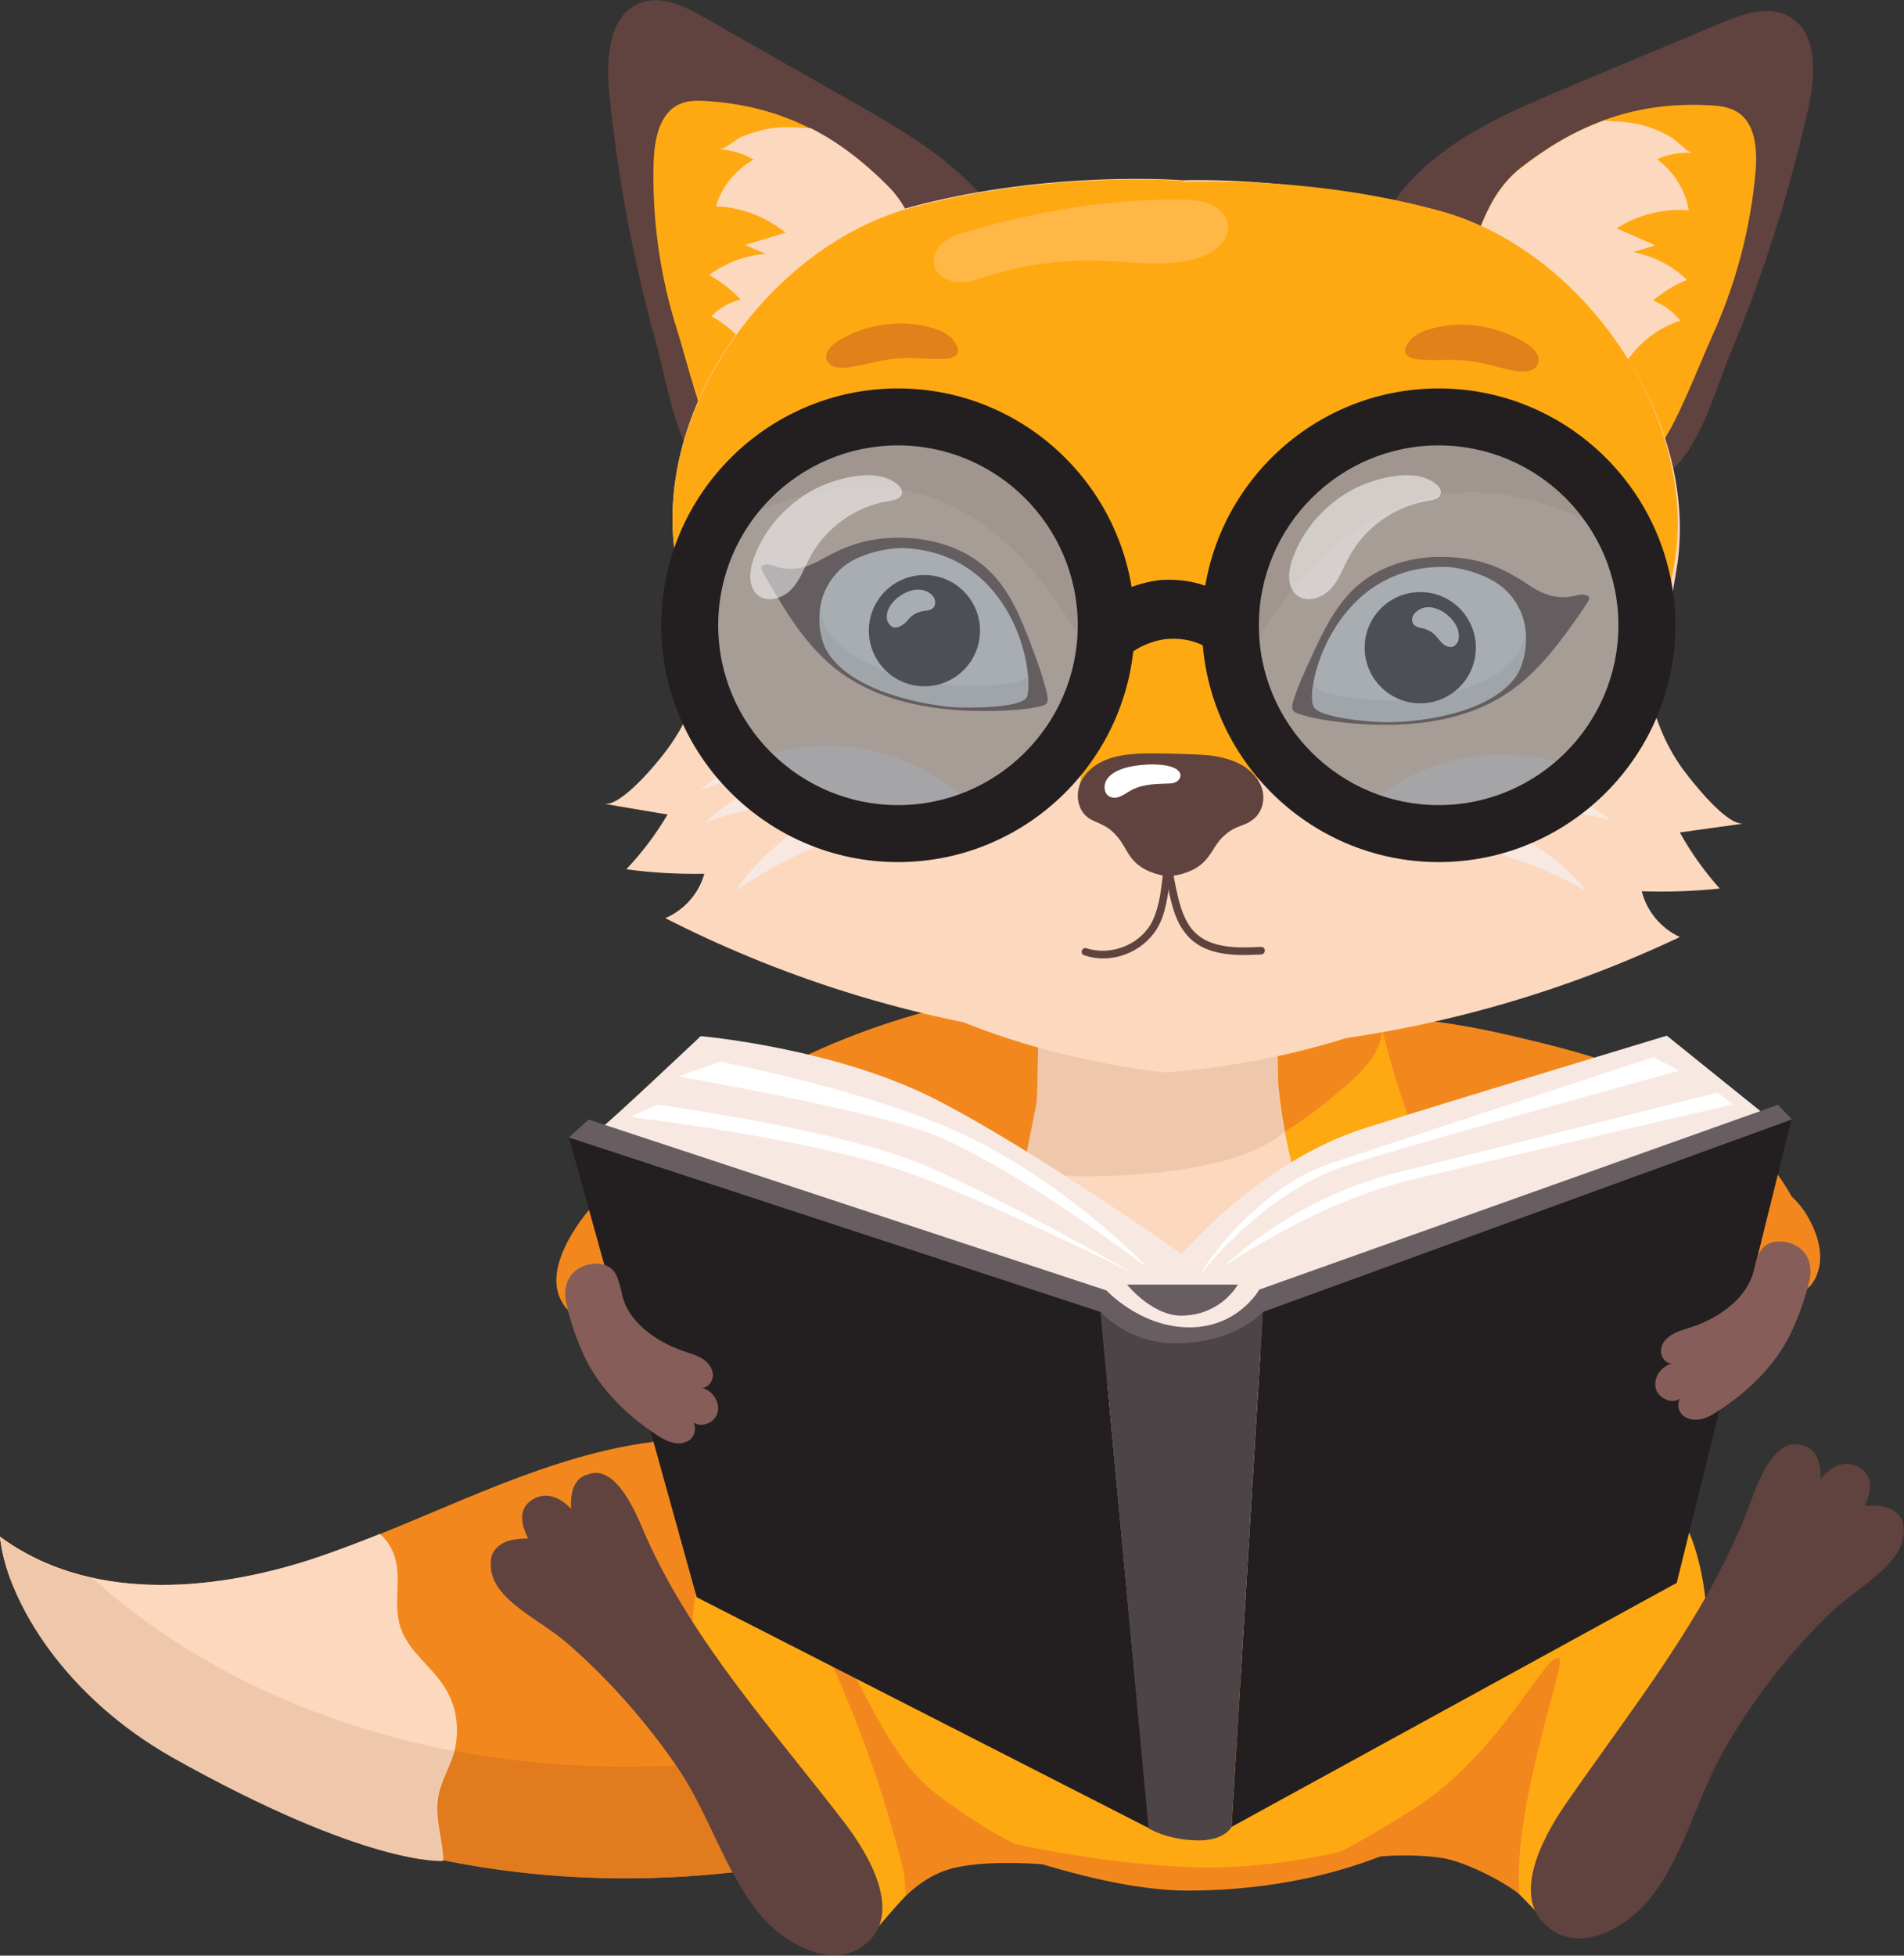
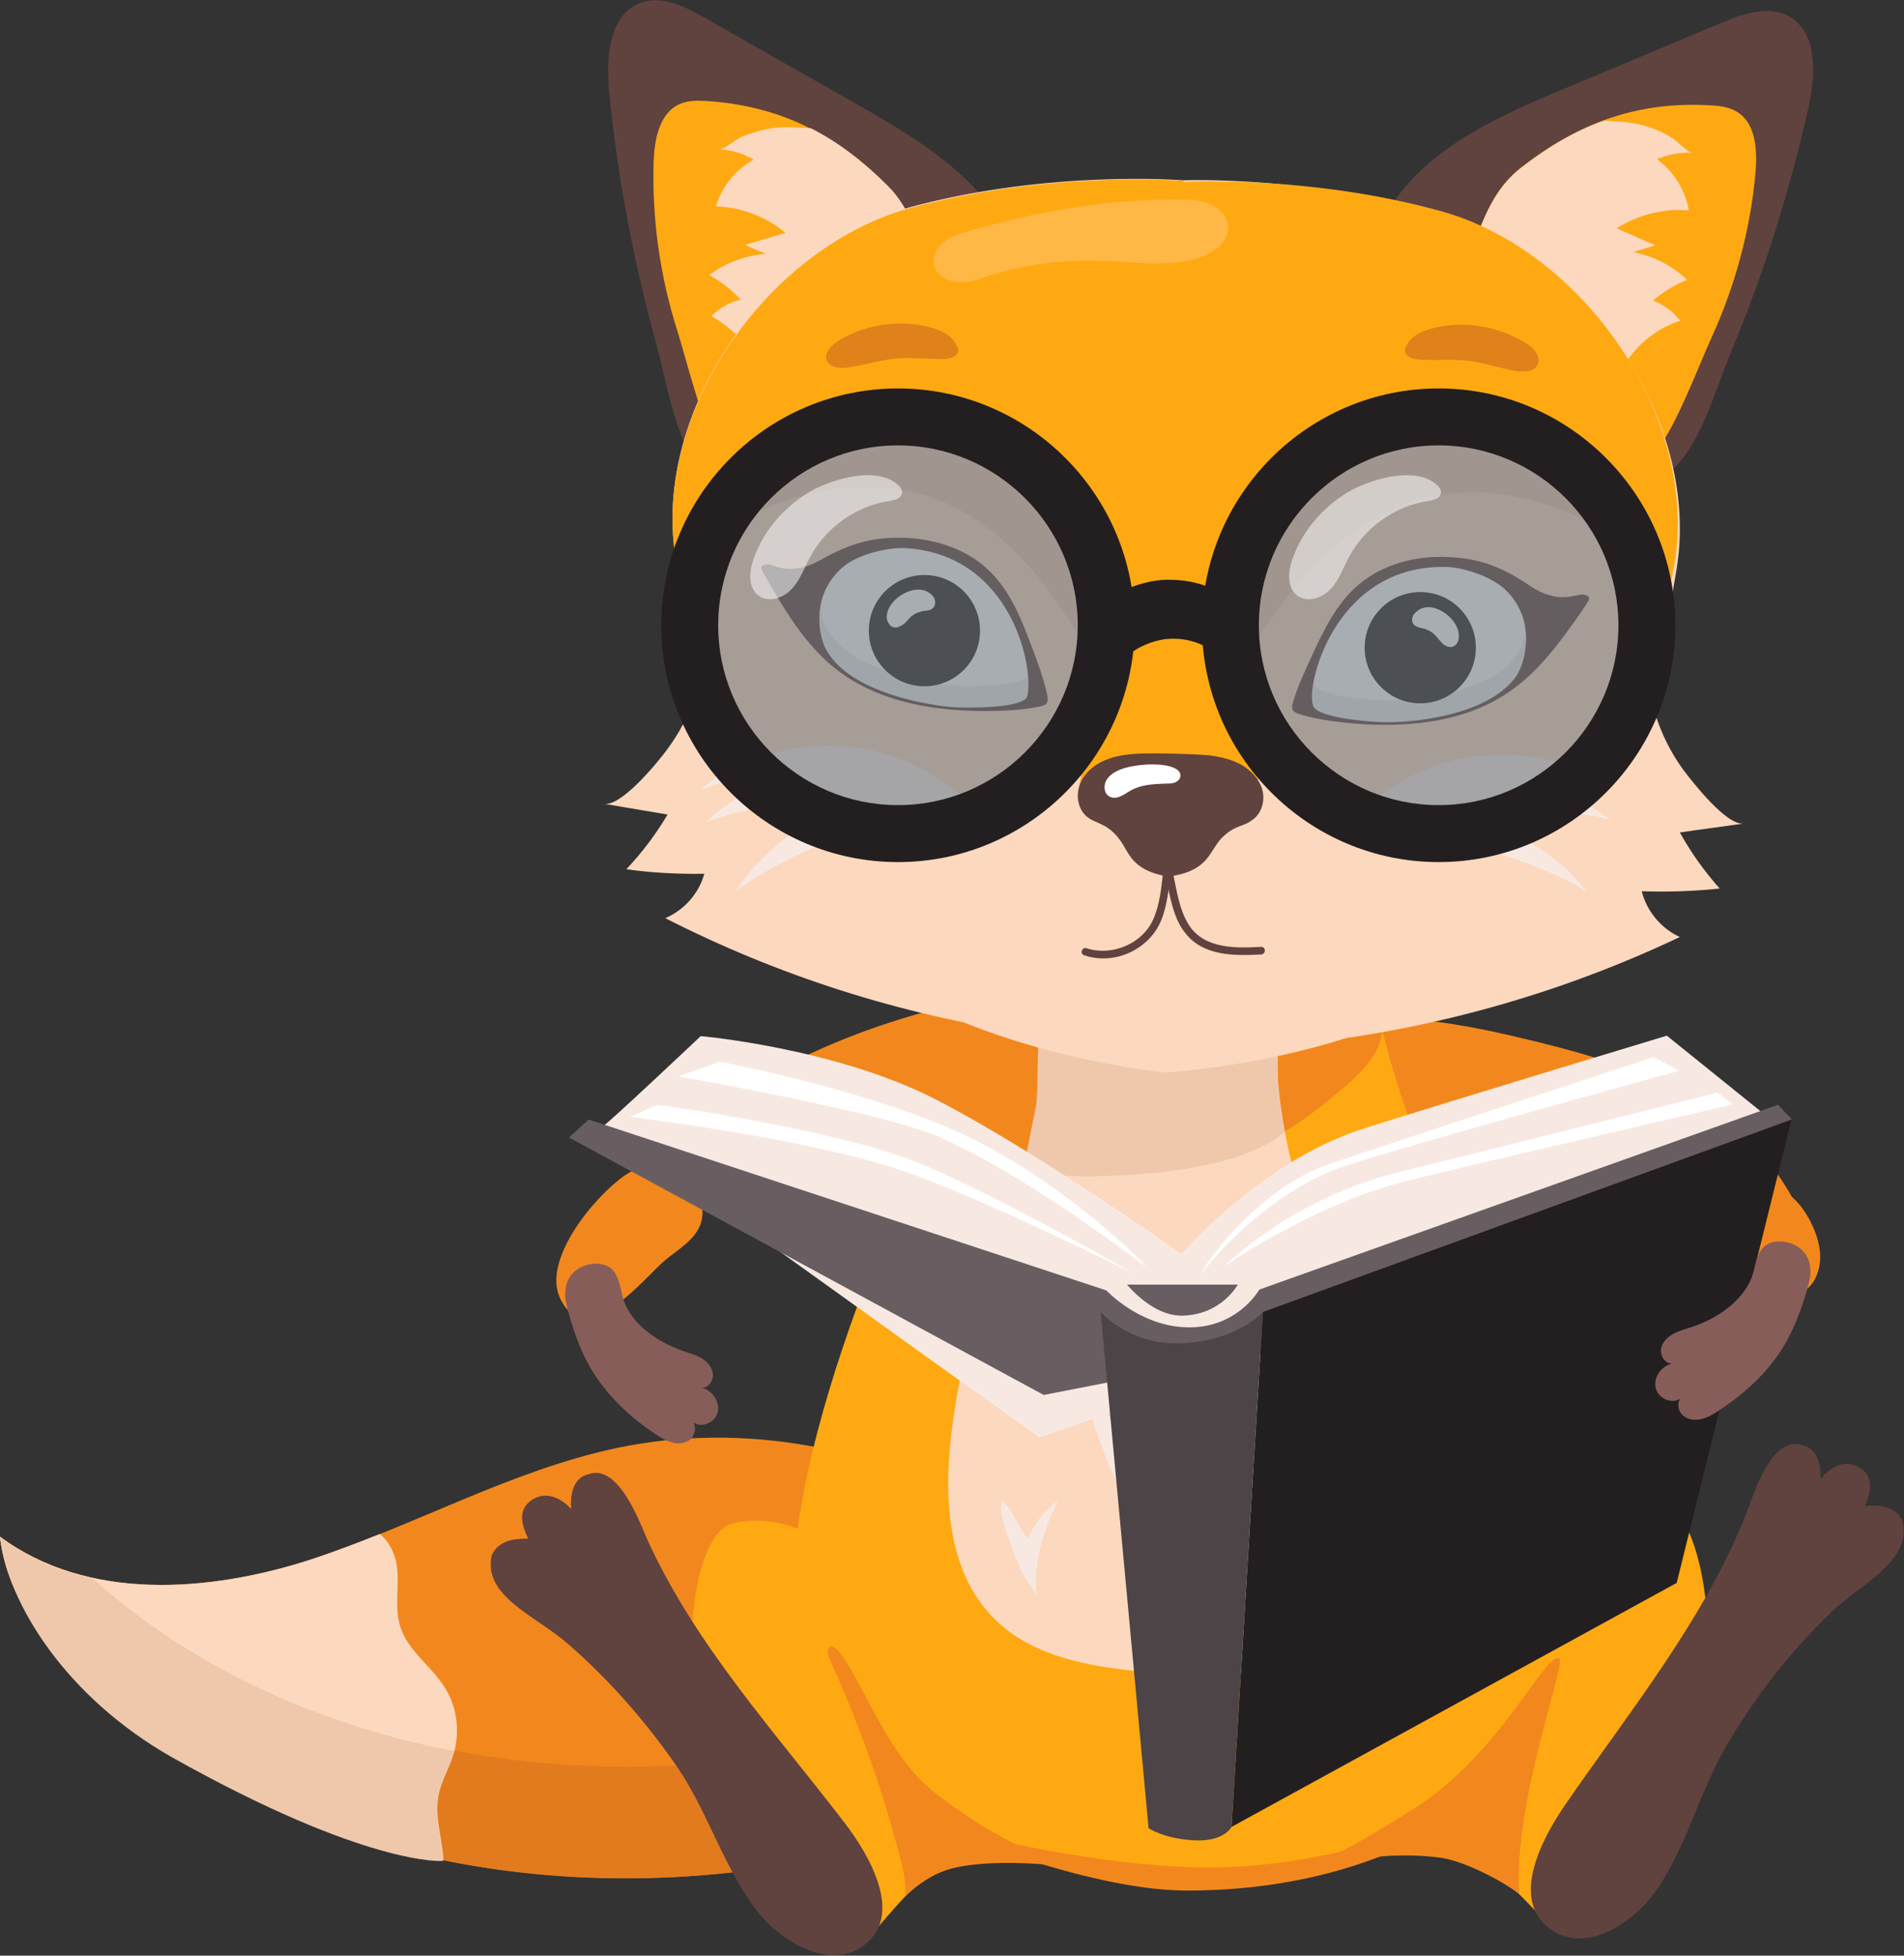
<svg xmlns="http://www.w3.org/2000/svg" version="1.1" id="Layer_1" x="0px" y="0px" width="424.7px" height="436px" viewBox="0 0 424.7 436" enable-background="new 0 0 424.7 436" xml:space="preserve">
  <rect x="0" y="0" width="424.7" height="436" fill="#333333" stroke="none" />
  <g>
    <path fill="#F2881D" d="M339.2,231.4c11.1,2.6,22.1,5.6,32.4,10.5c10.2,5,19.7,12,26,21.5c3,4.5,5.3,9.6,5.3,15   c0,5.4-2.8,11-7.7,13.2c-2.9,1.3-6.1,1.4-9.3,1.1c-22-1.6-40.6-16-60.5-25.6c-6.9-3.3-14.1-6.2-20.3-10.7c-5-3.6-9.5-8.6-11.4-14.6   c-1.4-4.4-2-12.1,3.3-14.2c4.7-1.8,13.1-0.7,17.9-0.4C323.2,227.9,331.3,229.5,339.2,231.4z" />
    <path fill="#F2881D" d="M215.3,223.4c3.3-0.7,6.8-1.3,9.9-0.1c3.6,1.4,6,5,6.6,8.7c0.6,3.8-0.4,7.7-2.3,11   c-5.1,9.5-15.8,14.6-26.3,17.4c-12.6,3.3-25.9,4.1-38.8,2.3c-3.7-0.5-7.4-1.2-11.1-1.4c-2-0.1-7.8,1.1-9.2-0.8   c-2.1-2.9,10.1-10.1,12.7-11.9c11.3-7.8,23.6-14.2,36.6-18.9C200.6,227.1,207.9,225,215.3,223.4z" />
    <path fill="#F2881D" d="M405.8,282.4c0.6-3.1-0.2-6.4-1.6-9.3c-1.7-3.7-4.5-7.1-8.3-8.7s-8.7-0.8-11.1,2.4c-1.1,1.4-1.6,3.1-2,4.8   c-0.6,2.6-0.8,5.3,0.3,7.7c0.5,1.1,1.3,2.1,2.2,3.1C390.3,287.9,403.5,293.5,405.8,282.4z" />
    <path fill="#F2881D" d="M139.3,262.1c2.4-1.6,5.1-2.9,7.9-2.7c2.5,0.2,4.7,1.7,6.4,3.5c2.5,2.7,3.9,6.8,2.6,10.2   c-1.4,3.5-5,5.5-7.9,7.9c-4.4,3.7-17.7,20.6-23.4,8.4C120.9,280.7,132.7,266.7,139.3,262.1z" />
    <path fill="#F2881D" d="M137.7,322.8c-23.7,5-45.1,17.3-68.1,24.8c-23,7.5-50.2,9.4-69.6-5c1.7,14.8,12.1,27,23.4,36.6   c41.1,34.8,99.1,45.6,152.2,36.5c16.6-2.8,33.3-7.7,46.6-18c10.5-8.2,18.7-20.4,20.3-33.7c1.7-13.9-12.3-21.1-23.1-27.4   C195.1,322.5,165.5,317,137.7,322.8z" />
    <path fill="#E27B1E" d="M20.8,351.8c0.9,0.8,1.9,1.7,2.8,2.5c41.1,34.8,99.1,45.6,152.2,36.5c16.6-2.8,33.3-7.7,46.6-18   c7.1-5.5,13.2-12.9,16.9-21.3c2.5,3.5,3.9,7.6,3.3,12.5c-1.6,13.4-9.8,25.6-20.3,33.7c-13.3,10.3-30,15.2-46.6,18   c-53.1,9-111.1-1.7-152.2-36.5C12.1,369.6,1.7,357.3,0,342.6C6.3,347.2,13.3,350.2,20.8,351.8z" />
    <path fill="#FCD8BE" d="M23.4,379.2C12.1,369.6,1.7,357.3,0,342.6c19.4,14.4,46.6,12.5,69.6,5c5.1-1.7,10.1-3.6,15.1-5.6   c0.9,0.7,1.7,1.6,2.4,2.9c3.2,5.6,0.3,11.9,2.2,17.8c1.7,5.4,6.9,8.7,9.9,13.5c2.7,4.2,3.4,9.6,2.1,14.4c-1,3.5-3.1,6.7-3.6,10.3   c-0.7,4.5,1,9.2,1.2,13.8C71.2,409.1,45,397.5,23.4,379.2z" />
    <path fill="#EFC8AC" d="M0,342.7c0.4,0.3,0.8,0.6,1.2,0.8c0,0,0,0,0,0c0.4,0.3,0.7,0.5,1.1,0.8c0,0,0.1,0,0.1,0.1   c1.2,0.8,2.4,1.5,3.6,2.2c0,0,0,0,0,0c4.6,2.5,9.5,4.2,14.7,5.3c0.9,0.8,1.9,1.7,2.8,2.5c22.2,18.8,49.2,30.5,77.8,36   c0,0.1-0.1,0.2-0.1,0.4c-1,3.5-3.1,6.7-3.6,10.3c-0.7,4.5,1,9.2,1.2,13.8c-0.1,0-16.9,1.3-60.4-23.1C14.6,378.3,1.7,357.4,0,342.7z   " />
    <path fill="#FFA912" d="M370.2,334.6c8.4,1.5,11.8,24.9,10.2,33.3c-9.1,47.8-4.9,37.8-20.2,50.7c-4,3.4-8.1,7.1-13.1,8.5   c-4,1.1-3,0-11.2-7.7c-15-14.1-43.2-0.7-43.3-3.6c-0.1-9.9,6.9-23.3,13.8-30.5C323.4,367.8,346,330.2,370.2,334.6z" />
    <path fill="#FFA912" d="M163.5,339.6c-8.3,2-10.5,25.5-8.5,33.8c11.6,47.2,6.9,37.5,22.8,49.6c4.2,3.2,8.4,6.7,13.6,7.8   c4.1,0.9,3-0.1,10.8-8.3c14.3-14.9,43.1-2.9,43-5.9c-0.4-9.9-8.1-22.9-15.4-29.7C212,370.3,187.5,334,163.5,339.6z" />
    <path fill="#FFA912" d="M314.8,250.9c-8.8-24.3-9.5-38.8-9.5-38.8l-44.4,15.3l-44.4-15.3c0,0-0.7,14.5-9.5,38.8   c-8.8,24.3-41.1,89.6-26.6,130.4c6.1,17.3,45.9,37.1,83.1,38.6c41.7,1.7,71.7-16.1,77.7-34.7C354.5,344,323.6,275.3,314.8,250.9z" />
    <path fill="#F2881D" d="M273.6,257.7c9.9-2.2,18.4-8.6,26.1-15.2c3.6-3.1,7.4-6.6,8.4-11.3c0.1-0.6,0.2-1.2,0.2-1.8   c-0.6-2.4-1.1-4.7-1.5-6.6c-1.9-3.7-5.2-6.7-9-8.5c-0.1-0.1-0.3-0.1-0.4-0.2l-36.7,12.6l-37-12.7c-2.7,1.1-5.9,2.6-8.3,4.7   c-0.4,2.7-7.6,28.1-8.5,32.2c2.1,4.3,18.8,8.8,24.3,11.7c6.2,3.3,19.6-5.4,26.5-4.5C263.1,258.9,268.4,258.9,273.6,257.7z" />
    <path fill="#FCD8BE" d="M221.4,280.1c-4.1,11.9-7,24.1-8.8,36.5c-2.2,15.5-1.9,33.3,9.2,44.3c8.5,8.5,21.3,10.7,33.3,11.8   c9.6,0.9,19.4,1.2,28.8-0.9c9.4-2.1,18.5-6.9,24.2-14.7c8.5-11.6,8-27.7,3.5-41.4c-4.5-13.7-12.3-26-17.8-39.2   c-4.6-11.1-7.6-22.9-8.7-34.9c-0.3-2.9,0.4-14.8-2-16.5c-1.6-1.1-46.3-5.4-49.7,2.8c-1.2,3-0.6,15.4-1.2,18.7   c-0.7,3.8-1.7,7.4-2.8,11.1C226.9,265.3,223.9,272.6,221.4,280.1z" />
    <path fill="#EFC8AC" d="M286.5,252.3c-0.7-3.5-1.2-7.1-1.5-10.7c-0.3-2.9,0.7-15.2-1.7-16.9c-0.5-0.4-7.1-0.7-14-1.2l-9.5,3.3   l-10.7-3.7c-8.5,0.4-15.6,1.7-16.8,4.7c-1.2,3-0.6,15.4-1.2,18.7c-0.1,0.5-2.8,14-2.9,14.5C230.8,262.8,273.1,264.4,286.5,252.3z" />
    <path fill="#F7E9E2" d="M237,301.8c-0.7-9.1,1.8-18.2,6-26.3c-3.6,2.6-6.5,6.2-8.2,10.3c-2.5-3-4.2-7.9-6.9-10.3   c-1.3,3.2,1.7,10.2,2.9,13.5c0.8,2.3,1.8,4.5,2.8,6.7C234.3,297.3,236.8,300.1,237,301.8z" />
    <path fill="#F7E9E2" d="M252.2,335.9c-0.7-9.1,1.8-18.2,6-26.3c-3.6,2.6-6.5,6.2-8.2,10.3c-2.5-3-4.2-7.9-6.9-10.3   c-1.3,3.2,1.7,10.2,2.9,13.5c0.8,2.3,1.8,4.5,2.8,6.7C249.5,331.4,252,334.3,252.2,335.9z" />
    <path fill="#F7E9E2" d="M285.6,322.8c-0.7-9.1,1.8-18.2,6-26.3c-3.6,2.6-6.5,6.2-8.2,10.3c-2.5-3-4.2-7.9-6.9-10.3   c-1.3,3.2,1.7,10.2,2.9,13.5c0.8,2.3,1.8,4.5,2.8,6.7C282.9,318.3,285.4,321.2,285.6,322.8z" />
    <path fill="#F7E9E2" d="M269.8,365c-0.6-7.4,1.5-14.9,4.9-21.5c-3,2.1-5.3,5-6.7,8.4c-2.1-2.5-3.5-6.4-5.7-8.4   c-1.1,2.6,1.4,8.4,2.4,11.1c0.7,1.9,1.5,3.7,2.3,5.5C267.6,361.3,269.7,363.7,269.8,365z" />
    <path fill="#F7E9E2" d="M231.1,356.1c-0.6-7.4,1.5-14.9,4.9-21.5c-3,2.1-5.3,5-6.7,8.4c-2.1-2.5-3.5-6.4-5.7-8.4   c-1.1,2.6,1.4,8.4,2.4,11.1c0.7,1.9,1.5,3.7,2.3,5.5C229,352.4,231,354.7,231.1,356.1z" />
    <path fill="#F7E9E2" d="M299.4,347.4c-0.6-7.4,1.5-14.9,4.9-21.5c-3,2.1-5.3,5-6.7,8.4c-2.1-2.5-3.5-6.4-5.7-8.4   c-1.1,2.6,1.4,8.4,2.4,11.1c0.7,1.9,1.5,3.7,2.3,5.5C297.2,343.7,299.3,346,299.4,347.4z" />
    <path fill="#F2881D" d="M206.7,406.2c0.7,0.4,34.9,15.3,58.1,15.3c40.1,0,61.2-17.3,60.8-17.1c-0.4,0.3-29.3,12.8-59.2,11.9   C236.4,415.3,206.7,406.2,206.7,406.2z" />
    <path fill="#60423E" d="M126.7,366.5c-7.2-6.3-19.1-10.6-17-19.8c1.7-3.8,6.2-3.6,8.1-3.7c-1.2-2.5-2.7-6.4,1-8.7   c3.5-2.1,6.7,0.1,8.6,2.1c-0.1-1.7-0.3-6.7,3.8-7.7c6.6-2.5,11.3,10.2,12.9,13.9c10.6,23.7,28.5,43.2,44.3,63.8   c5.3,6.9,13.9,21.1,3.6,27.8c-7.4,4.8-17.4-1.4-22.2-7c-7.9-9.4-11.6-22.7-18.5-32.9C144.3,384.1,136.1,374.7,126.7,366.5z" />
    <path fill="#60423E" d="M408.3,359.6c6.8-6.6,18.5-11.6,16-20.7c-1.9-3.7-6.3-3.2-8.3-3.2c1.1-2.6,2.4-6.5-1.4-8.6   c-3.6-2-6.7,0.4-8.5,2.6c0-1.7,0-6.7-4.2-7.5c-6.7-2.2-10.7,10.8-12.1,14.5c-9.4,24.2-26.2,44.6-40.9,66c-4.9,7.2-12.8,21.7-2.1,28   c7.6,4.5,17.3-2.2,21.8-8.1c7.4-9.8,10.4-23.3,16.8-33.9C391.7,378,399.4,368.2,408.3,359.6z" />
    <path fill="#F2881D" d="M347.8,369.8c1.9-0.1-10.4,32.4-8.9,52.5c-3.9-3.1-12.5-7.4-17.4-8.1c-3.5-0.5-7-0.6-10.5-0.5   c-1.4,0-16.4,1.3-15.2,0.7c7.1-3.2,17.7-10,19.5-11.1C334.7,391.1,345.1,367.6,347.8,369.8z" />
    <path fill="#F2881D" d="M211.2,416.9c8-2.6,23.6-1.5,31.9,0c-10.1-1.3-23.9-8.9-34.4-17.1c-8.1-6.3-12.6-16.1-17.5-25.1   c-1.3-2.4-2.6-4.8-4.4-6.9c-0.4-0.4-0.9-0.8-1.4-0.7c-1.1,0.2-0.9,1.8-0.4,2.7c4.6,10,8.5,20.3,11.9,30.8   c1.6,5.2,3.1,10.4,4.4,15.7c0.8,3.1,0.6,6.5,0.6,6.5S206.1,418.5,211.2,416.9z" />
    <path fill="#60423E" d="M135.9,20.8c-0.7-7.2-0.3-16.4,5.9-19.7c4.9-2.6,10.6,0.1,15.3,2.8c11,6.3,22,12.5,33.1,18.8   c11.2,6.4,22.7,13,30.8,23.4c8.1,10.4,12,25.7,6.2,38.1c-6.1,13.1-20.6,19-34,22c-7.5,1.7-15.1,2.8-22.7,3.4   c-18.5,1.4-20-17.5-24.1-32.9C141.3,58.4,137.8,39.7,135.9,20.8z" />
    <path fill="#FFA912" d="M151.1,73.8c-3.9-12.2-5.7-25.1-5.3-37.9c0.2-4.9,1.3-10.7,5.8-12.7c1.8-0.8,3.8-0.8,5.7-0.7   c16.4,1,29,7.3,40.6,18.9c7.7,7.6,7.1,17.8,10,21.5c3.6,4.6,9.9-1.4,9,4.4c-0.9,5.8-4.3,11.2-9.2,14.4c-3.4,2.3-7.4,3.5-11.3,4.7   c-7.9,2.3-15.9,4.3-23.9,6c-5.1,1.1-8.8,12.4-12.2,7.8C156.8,95.5,152.9,79.4,151.1,73.8z" />
    <path fill="#FCD8BE" d="M171.1,86.6c6.6-4.7,13.9-8.4,21.5-11.2c3.8-1.4,7.6-2.5,11.2-4.5c2.7-1.5,5.3-3.6,6.9-6.2   c-1-0.2-1.9-0.7-2.7-1.8c-2.8-3.6-2.3-13.8-10-21.5c-5.4-5.4-11-9.7-17.1-12.8c-3.4-0.2-6.6-0.5-10,0.2c-1.9,0.4-3.7,1-5.5,1.7   c-1.1,0.5-4,2.9-5,2.8c2.7,0.1,5.4,0.9,7.7,2.3c-4,2.2-7.1,6-8.4,10.4c5.6,0.2,11.2,2.3,15.5,5.9c-3,0.9-6,1.8-9,2.7   c1.5,0.7,3.1,1.4,4.7,2c-4.6,0.3-9,2-12.7,4.7c2.6,1.5,5,3.3,7,5.5c-2.5,0.6-4.8,1.9-6.5,3.7C164.8,73.9,169.6,79.9,171.1,86.6z" />
    <path fill="#60423E" d="M403.3,24.4c1.6-7.1,2.3-16.2-3.5-20.3c-4.6-3.2-10.5-1.2-15.6,0.9c-11.7,4.9-23.4,9.8-35.1,14.7   c-11.9,5-24.1,10.2-33.4,19.5c-9.3,9.4-15,24.1-10.7,37.1c4.5,13.8,18.2,21.4,31.1,25.9c7.2,2.5,14.6,4.6,22.1,6.1   c18.1,3.6,21.9-15,27.9-29.8C393.4,61.1,399.1,42.9,403.3,24.4z" />
    <path fill="#FFA912" d="M381.8,75.2c5.3-11.6,8.7-24.2,9.8-37c0.4-4.9,0-10.8-4.2-13.3c-1.7-1-3.7-1.3-5.6-1.4   c-16.4-1-29.6,3.8-42.6,13.9c-8.5,6.7-9.2,16.8-12.5,20.1c-4.1,4.2-9.6-2.6-9.4,3.3c0.2,5.9,3,11.6,7.4,15.4   c3.1,2.7,6.9,4.4,10.6,6c7.5,3.3,15.2,6.2,23,8.9c4.9,1.7,7.3,13.4,11.2,9.2C373.5,96,379.3,80.6,381.8,75.2z" />
    <path fill="#FCD8BE" d="M360.3,85.5c-6-5.4-12.7-10-19.9-13.7c-3.6-1.8-7.3-3.4-10.5-5.8c-2.5-1.8-4.8-4.2-6.1-7   c1-0.1,2-0.5,2.9-1.4c3.3-3.3,4-13.4,12.5-20.1c6-4.7,12.1-8.3,18.6-10.6c3.4,0.2,6.6,0.3,9.9,1.4c1.8,0.6,3.6,1.4,5.2,2.4   c1,0.6,3.6,3.3,4.6,3.4c-2.7-0.2-5.4,0.3-7.9,1.4c3.7,2.7,6.3,6.8,7.1,11.4c-5.6-0.5-11.4,1-16.1,4c2.9,1.3,5.7,2.5,8.6,3.8   c-1.6,0.5-3.2,1-4.9,1.5c4.5,0.9,8.7,3,12,6.2c-2.8,1.1-5.3,2.7-7.6,4.6c2.4,0.9,4.5,2.5,6.1,4.5C368.1,73.6,362.7,79,360.3,85.5z" />
    <path fill="#FCD8BE" d="M324.2,48.6c-30.7-9.6-60.3-8.4-60.3-8.4s-29.5-2.4-60.6,5.9c-31.1,8.4-56.8,43.8-52.9,76.1   c2.7,22.1,9.7,60.5,34.2,86.3c24.5,25.9,75.3,30.6,75.3,30.6s51-2.7,76.5-27.5c25.5-24.9,34.1-62.9,37.6-84.9   C379.2,94.6,354.9,58.2,324.2,48.6z" />
    <path fill="#FCD8BE" d="M134.7,179.2c4.7,0.8,9.4,1.6,14.2,2.4c-2.6,4.4-5.7,8.5-9.2,12.2c5.8,0.8,11.6,1.1,17.4,1   c-1.2,4.4-4.5,8.1-8.7,9.9c25.1,12.8,52.3,21.5,80.2,25.6c5,0.8,10.7,1.2,14.6-2c3.5-2.9,4.5-7.9,3.6-12.4c-0.9-4.4-3.5-8.3-6.1-12   c-13.8-19.3-31-35.9-48.2-52.3c-4.9-4.7-9.9-9.4-15.8-12.6c-4.1-2.2-12.9-5.7-17.1-2c-3.2,2.8-2.3,10.1-3.2,13.9   c-1.4,6-4.2,11.7-7.9,16.6C146.4,170.3,138.5,179.9,134.7,179.2z" />
    <path fill="#FCD8BE" d="M388.9,183.6c-4.7,0.7-9.5,1.3-14.2,2c2.5,4.5,5.5,8.7,8.9,12.5c-5.8,0.6-11.6,0.8-17.4,0.6   c1.1,4.4,4.3,8.3,8.5,10.2c-25.5,12.1-52.9,20-80.9,23.4c-5,0.6-10.7,0.9-14.6-2.4c-3.4-3-4.3-8.1-3.2-12.5c1-4.4,3.7-8.2,6.4-11.8   c14.3-18.9,32-35,49.6-50.9c5-4.5,10.1-9.1,16.2-12.2c4.2-2.1,13.1-5.4,17.1-1.5c3.1,2.9,2,10.1,2.8,14c1.3,6,3.8,11.8,7.5,16.8   C377.5,174.3,385.1,184.1,388.9,183.6z" />
    <g>
      <path fill="#60423E" d="M183.1,124.8c6.2-3.5,11.3-5.1,18.5-4.9c7.1,0.2,14.4,2.6,19.4,7.7c4.6,4.6,7,10.9,9.3,17    c1.3,3.4,2.5,6.8,3.3,10.4c0.1,0.6,0.2,1.4-0.2,1.9c-0.3,0.3-0.7,0.4-1,0.5c-3.4,0.8-6.9,1-10.4,1.1c-12.7,0.3-26-1.7-35.9-9.6    c-5.4-4.4-9.4-10.2-12.9-16.1c-0.9-1.5-1.8-3-2.6-4.5c-0.8-1.4-1.4-2.2,0.4-2.5C172.3,125.5,175.8,128.9,183.1,124.8z" />
      <path fill="#FFFFFF" d="M187.7,126.7c3.7-3.4,11-4.7,14.2-4.5c24.3,1.4,28.9,27.9,27.1,32.6c-1,2.7-13.5,2.5-15.9,2.4    c-6.3-0.4-23.6-3.3-28.9-12.8C182.8,141.7,180.7,133.1,187.7,126.7z" />
      <path fill="#EDEDED" d="M229.2,150.5c-1,2.7-13.5,2.5-15.9,2.4c-6.3-0.4-23.6-3.3-28.9-12.8c-0.5-0.9-1.1-2.6-1.4-4.6    c-0.7,4.1,0.4,7.8,1.3,9.4c5.3,9.5,22.6,12.4,28.9,12.8c2.3,0.1,14.9,0.3,15.9-2.4c0.3-0.9,0.4-2.8,0.2-5.1    C229.2,150.4,229.2,150.4,229.2,150.5z" />
      <g>
        <circle fill="#231F20" cx="206.2" cy="140.6" r="12.4" />
        <path fill="#FFFFFF" d="M198,136.3c-0.2,0.6-0.3,1.3-0.1,2c0.2,0.6,0.6,1.2,1.2,1.5c0.8,0.3,1.7-0.1,2.4-0.6     c0.7-0.5,1.2-1.3,1.8-1.8c0.6-0.5,1.4-0.9,2.3-1.1c0.9-0.2,1.8-0.1,2.5-0.7c0.7-0.7,0.6-2,0-2.7C205,129.4,199,132.9,198,136.3z" />
      </g>
    </g>
    <g>
      <path fill="#60423E" d="M341.1,130.5c-5.9-4-10.9-6-18-6.3c-7.1-0.4-14.5,1.5-20,6.1c-5,4.2-7.9,10.3-10.6,16.2    c-1.5,3.3-3.1,6.6-4.1,10.1c-0.2,0.6-0.3,1.4,0.1,1.9c0.2,0.3,0.6,0.4,1,0.6c3.3,1.1,6.8,1.6,10.3,2c12.6,1.3,26.1,0.4,36.6-6.7    c5.8-3.9,10.2-9.4,14.2-15c1-1.4,2-2.8,3-4.3c0.9-1.4,1.5-2.1-0.2-2.5C351.8,132.1,348,135.2,341.1,130.5z" />
      <path fill="#FFFFFF" d="M336.3,132c-3.4-3.7-10.6-5.6-13.8-5.6c-24.3-0.5-31,25.5-29.7,30.4c0.8,2.8,13.3,3.6,15.6,3.7    c6.3,0.1,23.8-1.4,29.8-10.4C340,147.4,342.8,138.9,336.3,132z" />
      <path fill="#EDEDED" d="M293.1,152.5c0.8,2.8,13.3,3.6,15.6,3.7c6.3,0.1,23.8-1.4,29.8-10.4c0.6-0.9,1.3-2.5,1.8-4.5    c0.4,4.1-1,7.8-2,9.3c-6.1,9-23.5,10.6-29.8,10.4c-2.3,0-14.9-0.9-15.6-3.7c-0.3-1-0.2-2.8,0.2-5.1    C293,152.3,293.1,152.4,293.1,152.5z" />
      <g>
        <circle fill="#231F20" cx="316.8" cy="144.4" r="12.4" />
        <path fill="#FFFFFF" d="M325.3,140.8c0.1,0.6,0.2,1.3,0,2c-0.2,0.6-0.7,1.2-1.3,1.4c-0.8,0.2-1.7-0.2-2.3-0.8     c-0.6-0.6-1.1-1.3-1.7-1.9c-0.6-0.6-1.3-1-2.2-1.3c-0.8-0.2-1.8-0.3-2.4-0.9c-0.7-0.7-0.5-2,0.3-2.7     C318.9,133.3,324.6,137.3,325.3,140.8z" />
      </g>
    </g>
    <path fill="#EFC8AC" d="M203.9,109.8c26.2,6.2,40.2,37.6,45.6,49.8c0.8,1.9,2.2,4.2,4.3,3.9c5-15.7-2.1-32.7-11.4-46.3   c-3.8-5.5-8-10.9-13.4-14.8c-14.2-10.4-34.2-9.2-50.5-2.4c-5,2.1-27.4,23.6-13.5,16C176.6,109.8,190.8,106.7,203.9,109.8z" />
    <path fill="#EFC8AC" d="M320.9,110.4c-26.6,4.4-42.6,34.9-48.8,46.7c-1,1.9-2.5,4.1-4.6,3.6c-3.9-16,4.3-32.5,14.5-45.4   c4.1-5.3,8.7-10.3,14.4-13.9c14.9-9.4,34.8-6.8,50.5,1c4.8,2.4,25.8,25.4,12.4,16.9C348.1,112.2,334.2,108.2,320.9,110.4z" />
    <path fill="#F7E9E2" d="M156.3,176.2c5.5-2.5,11.7-3.7,17.8-3.4c-6.1,2.5-11.8,6.1-16.8,10.5c8.6-2.9,19.4-5.8,28-3.1   c-7.5,4-16.7,11.1-21.1,18.4c14.7-10.6,37-18.2,55.1-17.7c-2,0-17-19.1-44-13.7C167.6,168.7,159.7,172.5,156.3,176.2z" />
    <path fill="#F7E9E2" d="M359.6,175.6c-5.8-2-12-2.5-18-1.6c6.4,1.9,12.4,4.9,17.7,8.8c-8.8-2.1-19.9-3.9-28.2-0.4   c7.9,3.3,17.7,9.5,22.8,16.3c-15.6-9.1-38.5-14.5-56.5-12.3c2-0.2,15.1-20.6,42.4-17.9C347.6,169.2,355.8,172.2,359.6,175.6z" />
    <g>
      <path fill="#60423E" d="M260,184.7c-0.1,3.7-0.3,7.3-0.7,11c-0.4,3.5-0.9,7.4-2.7,10.5c-2.9,4.7-9.1,6.9-14.3,5.2    c-1-0.3-1.5,1.3-0.4,1.6c5.6,1.9,12.1-0.3,15.6-5.1c2.2-3,2.8-6.9,3.3-10.5c0.6-4.2,0.8-8.4,0.9-12.6    C261.7,183.6,260,183.6,260,184.7L260,184.7z" />
    </g>
    <path fill="#FFA912" d="M321.5,47.1c31,8.6,56.4,44.3,52.3,76.6c-0.6,4.5-4.9,24.9-5.9,30.5c0,0,6.2-49.7-34.7-54.8   c-25.9-3.3-41.7,4.7-49.8,22.8c-7.2,16.2-2.1,58.2-2.1,58.2l-23.2,2.3l2.9-142C261,40.7,290.5,38.5,321.5,47.1z" />
    <path fill="#E08119" d="M340.5,76.6c1.6,1,3.3,2.8,2.5,4.6c-0.7,1.7-3.1,1.8-4.9,1.5c-3.7-0.6-7.3-2-11.1-2.3   c-3.6-0.4-7.3,0.1-10.9-0.3c-1.1-0.1-2.5-0.6-2.7-1.7c-0.1-0.4,0.1-0.8,0.2-1.1c0.8-1.8,2.5-3,4.3-3.6   C325.4,71.1,334,72.5,340.5,76.6z" />
    <path fill="#FFA912" d="M203.3,46.3c-31.1,8.4-56.8,43.8-52.9,76.1c0.5,4.5,4.6,24.9,5.6,30.5c0,0-4.9-48.8,36-53.6   c26-3,39.5,8.7,47.4,26.8c7.1,16.2,1,51.7,1,51.7l27.2,4.9l-3.7-142.4C263.9,40.4,234.4,37.9,203.3,46.3z" />
    <path fill="#E08119" d="M187.1,75.9c-1.6,1-3.3,2.7-2.7,4.4c0.7,1.7,3,1.9,4.8,1.6c3.7-0.5,7.3-1.7,11-2c3.6-0.3,7.2,0.3,10.8,0.1   c1.1-0.1,2.5-0.5,2.7-1.6c0.1-0.4,0-0.8-0.2-1.1c-0.7-1.8-2.3-3-4.1-3.7C202.2,70.9,193.6,72,187.1,75.9z" />
    <path fill="#60423E" d="M281.6,176.2c-0.6-2.4-2.5-4.4-4.7-5.7c-2.2-1.2-4.7-1.8-7.2-2.1c-2.8-0.3-14-0.6-16.8-0.3   c-2.5,0.2-5,0.6-7.3,1.8c-2.2,1.1-4.2,3.1-4.9,5.5c-0.7,2.4-0.1,5.3,1.9,6.8c1,0.8,2.2,1.1,3.3,1.7c1.5,0.7,2.7,1.8,3.7,3.1   c1.2,1.5,1.9,3.4,3.2,4.8c2,2.2,4.9,3.2,7.8,3.6c2.9-0.3,5.9-1.2,8-3.3c1.4-1.4,2.2-3.2,3.4-4.7c1-1.2,2.4-2.3,3.8-2.9   c1.1-0.5,2.4-0.8,3.4-1.6C281.4,181.5,282.2,178.6,281.6,176.2z" />
    <path fill="#FFFFFF" d="M246.7,174.1c-0.6,1.2-0.4,2.9,0.8,3.5c0.8,0.4,1.7,0.3,2.5-0.1c0.8-0.3,1.5-0.9,2.3-1.3   c2.3-1.3,5.1-1.4,7.8-1.5c0.7,0,1.5,0,2.1-0.3c0.7-0.3,1.2-1,1.1-1.7c-0.4-2.4-6.2-2.4-8.1-2.2   C252.5,170.7,248.1,171.4,246.7,174.1z" />
    <g>
      <path fill="#60423E" d="M259.4,188.8c0.2,3.5,0.7,6.9,1.4,10.3c0.7,3.1,1.5,6.3,3.5,8.8c4,5.3,11,5.2,17,4.9    c1.1-0.1,1.1-1.7,0-1.7c-5.5,0.3-12.5,0.5-16-4.7c-1.6-2.4-2.3-5.3-2.9-8c-0.7-3.2-1.2-6.4-1.3-9.6    C261,187.7,259.3,187.7,259.4,188.8L259.4,188.8z" />
    </g>
    <path fill="#FFB845" d="M215.9,51.6c-1.9,0.5-3.8,1.1-5.3,2.3c-1.5,1.2-2.6,3.1-2.3,5c0.4,2.3,2.9,3.8,5.3,4   c2.4,0.2,4.7-0.7,6.9-1.4c7.8-2.5,16.1-3.6,24.3-3.4c7.3,0.2,14.8,1.5,21.9-0.4c3.6-1,7.6-3.7,7.2-7.4c-0.2-2.3-2.1-4.1-4.3-4.9   c-2.1-0.8-4.5-0.9-6.8-0.9C246.9,44.4,231.3,47.1,215.9,51.6z" />
    <circle opacity="0.58" fill="#6A727A" cx="197.8" cy="139.1" r="46.4" />
    <circle opacity="0.58" fill="#6A727A" cx="320.9" cy="139.9" r="46.4" />
    <g>
      <path fill="#231F20" d="M200.3,192.2c-29.1,0-52.8-23.7-52.8-52.8c0-29.1,23.7-52.8,52.8-52.8c29.1,0,52.8,23.7,52.8,52.8    C253.1,168.5,229.4,192.2,200.3,192.2z M200.3,99.3c-22.1,0-40.1,18-40.1,40.1s18,40.1,40.1,40.1c22.1,0,40.1-18,40.1-40.1    S222.4,99.3,200.3,99.3z" />
    </g>
    <g>
      <path fill="#231F20" d="M320.9,192.2c-29.1,0-52.8-23.7-52.8-52.8c0-29.1,23.7-52.8,52.8-52.8c29.1,0,52.8,23.7,52.8,52.8    C373.7,168.5,350,192.2,320.9,192.2z M320.9,99.3c-22.1,0-40.1,18-40.1,40.1s18,40.1,40.1,40.1c22.1,0,40.1-18,40.1-40.1    S343,99.3,320.9,99.3z" />
    </g>
    <path opacity="0.52" fill="#FFFFFF" d="M288.3,124.6c-1,2.8-1.3,6.4,1.1,8.2c2.2,1.6,5.5,0.6,7.4-1.5c1.9-2,2.8-4.7,4.1-7.1   c3.5-6.6,10.3-11.4,17.6-12.5c1.2-0.2,2.7-0.5,2.9-1.7c0.1-0.7-0.3-1.4-0.9-1.9c-4.7-4.2-14.1-1.4-18.9,1.1   C295.6,112.5,290.6,118,288.3,124.6z" />
    <path opacity="0.52" fill="#FFFFFF" d="M168.1,124.6c-1,2.8-1.3,6.4,1.1,8.2c2.2,1.6,5.5,0.6,7.4-1.5c1.9-2,2.8-4.7,4.1-7.1   c3.5-6.6,10.3-11.4,17.6-12.5c1.2-0.2,2.7-0.5,2.9-1.7c0.1-0.7-0.3-1.4-0.9-1.9c-4.7-4.2-14.1-1.4-18.9,1.1   C175.4,112.5,170.4,118,168.1,124.6z" />
    <path fill="#231F20" d="M269.4,130.8c1.5,0.6,3,1.4,4,2.6c1.2,1.3,1.8,3.1,2.3,4.7c1.4,4.2,2.9,8.9,1.5,13.1   c-2.7-1.5-4.5-4.2-6.9-6.1c-2.9-2.2-6.8-3-10.4-2.6c-3.6,0.5-7,2.2-9.7,4.7c-1.2,1.1-2.5,2.5-4.2,2.3c-4.9-0.4-3.4-10.1-1.7-12.8   c2.8-4.5,9.8-6.9,14.7-7.4C262.5,129.1,266.1,129.5,269.4,130.8z" />
    <path fill="#F7E9E2" d="M134.7,250.9c0.4,0.1,21.6-19.9,21.6-19.9s29.8,2.6,52.2,14c22.5,11.5,55.1,34.6,55.1,34.6   s17.4-20.7,40.9-28.1c23.5-7.4,67.3-20.6,67.3-20.6l21.1,17c0,0-100.4,51.1-100.2,51.3c0.2,0.2-60.9,21.3-60.9,21.3L134.7,250.9z" />
    <path fill="#685E61" d="M126.9,253.6l4.4-4l115.5,38.1c0,0,7.1,7.7,17.4,8.2c11.7,0.6,16.7-8.4,16.7-8.4l115.7-41.2l3.1,3.3   l-101.2,48.6L232.8,311L126.9,253.6z" />
-     <polygon fill="#231F20" points="126.9,253.6 245.5,292.5 256.3,407.6 155.4,356.1  " />
    <polygon fill="#231F20" points="399.6,249.6 281.7,292.5 274.7,407.3 374,352.9  " />
    <path fill="#4C4446" d="M245.5,292.5c0,0,6.3,7.2,17.2,7c13.2-0.3,19-7,19-7l-7,114.8c0,0-1.6,3.3-8.2,3   c-6.7-0.3-10.3-2.7-10.3-2.7L245.5,292.5z" />
    <path fill="#685E61" d="M251.4,286.4h24.7c0,0-3.5,6.5-11.9,6.9C257.3,293.8,251.4,286.4,251.4,286.4z" />
    <path fill="#FFFFFF" d="M160.6,236.7c0.7,0.2,34,6.4,55.7,16.9c21.7,10.5,40.1,29.1,39.2,28.7c-0.8-0.4-25-19.4-45.7-28.7   c-12.4-5.6-58.5-13.6-58.5-13.6L160.6,236.7z" />
    <path fill="#FFFFFF" d="M268.1,283.8c-0.4-0.6,12.1-18.8,28.4-24.3c16.3-5.5,72.3-23.8,72.3-23.8l5.8,3c0,0-67.9,18.6-76.7,22   C280.1,267.7,268.1,283.8,268.1,283.8z" />
    <path fill="#FFFFFF" d="M273.1,282.3c0,0,14.7-15,39-21c24.3-6,71-17.7,71-17.7l3.5,2.6c0,0-63.6,14.7-72.9,17.1   C292.7,268.6,273.1,282.3,273.1,282.3z" />
    <path fill="#FFFFFF" d="M146.6,246.3c0,0,40.9,5.5,59.6,13.5c18.7,8,46.6,24.1,46.6,24.1s-34.6-17.2-51.8-23   c-21.3-7.2-60.5-11.9-60.5-11.9L146.6,246.3z" />
    <path fill="#875D59" d="M152.1,301.1c1.4,0.5,2.9,0.9,4.2,1.6c1.3,0.7,2.5,2,2.7,3.5c0.2,1.5-0.9,3.2-2.4,3.2   c2.3,0.6,4,3.1,3.5,5.4c-0.5,2.3-3.6,3.7-5.5,2.3c0.8,1.1,0.4,2.9-0.6,3.8c-1.1,0.9-2.6,1.1-4,0.7c-1.4-0.3-2.6-1.1-3.7-1.8   c-6.2-4.1-11.8-9.5-15.3-16.1c-3.1-5.9-4.8-13.1-4.9-14.4c-0.5-6.7,5.7-8.3,8.7-7.3c2.1,0.7,3,2.1,3.9,6.3   C139.9,294.6,146.2,299,152.1,301.1z" />
    <path fill="#875D59" d="M377.5,295.8c-1.4,0.5-2.9,0.8-4.3,1.6c-1.3,0.7-2.5,1.9-2.7,3.4c-0.2,1.5,0.9,3.2,2.4,3.2   c-2.3,0.6-4.1,3-3.6,5.4c0.5,2.3,3.6,3.8,5.5,2.4c-0.8,1.1-0.5,2.8,0.6,3.8c1.1,0.9,2.6,1.1,4,0.8c1.4-0.3,2.6-1,3.8-1.8   c6.3-4.1,11.9-9.3,15.5-15.9c3.1-5.8,5-13,5.1-14.3c0.6-6.7-5.6-8.3-8.6-7.4c-2.1,0.7-3.1,2.1-4,6.3   C389.7,289.4,383.5,293.8,377.5,295.8z" />
  </g>
</svg>